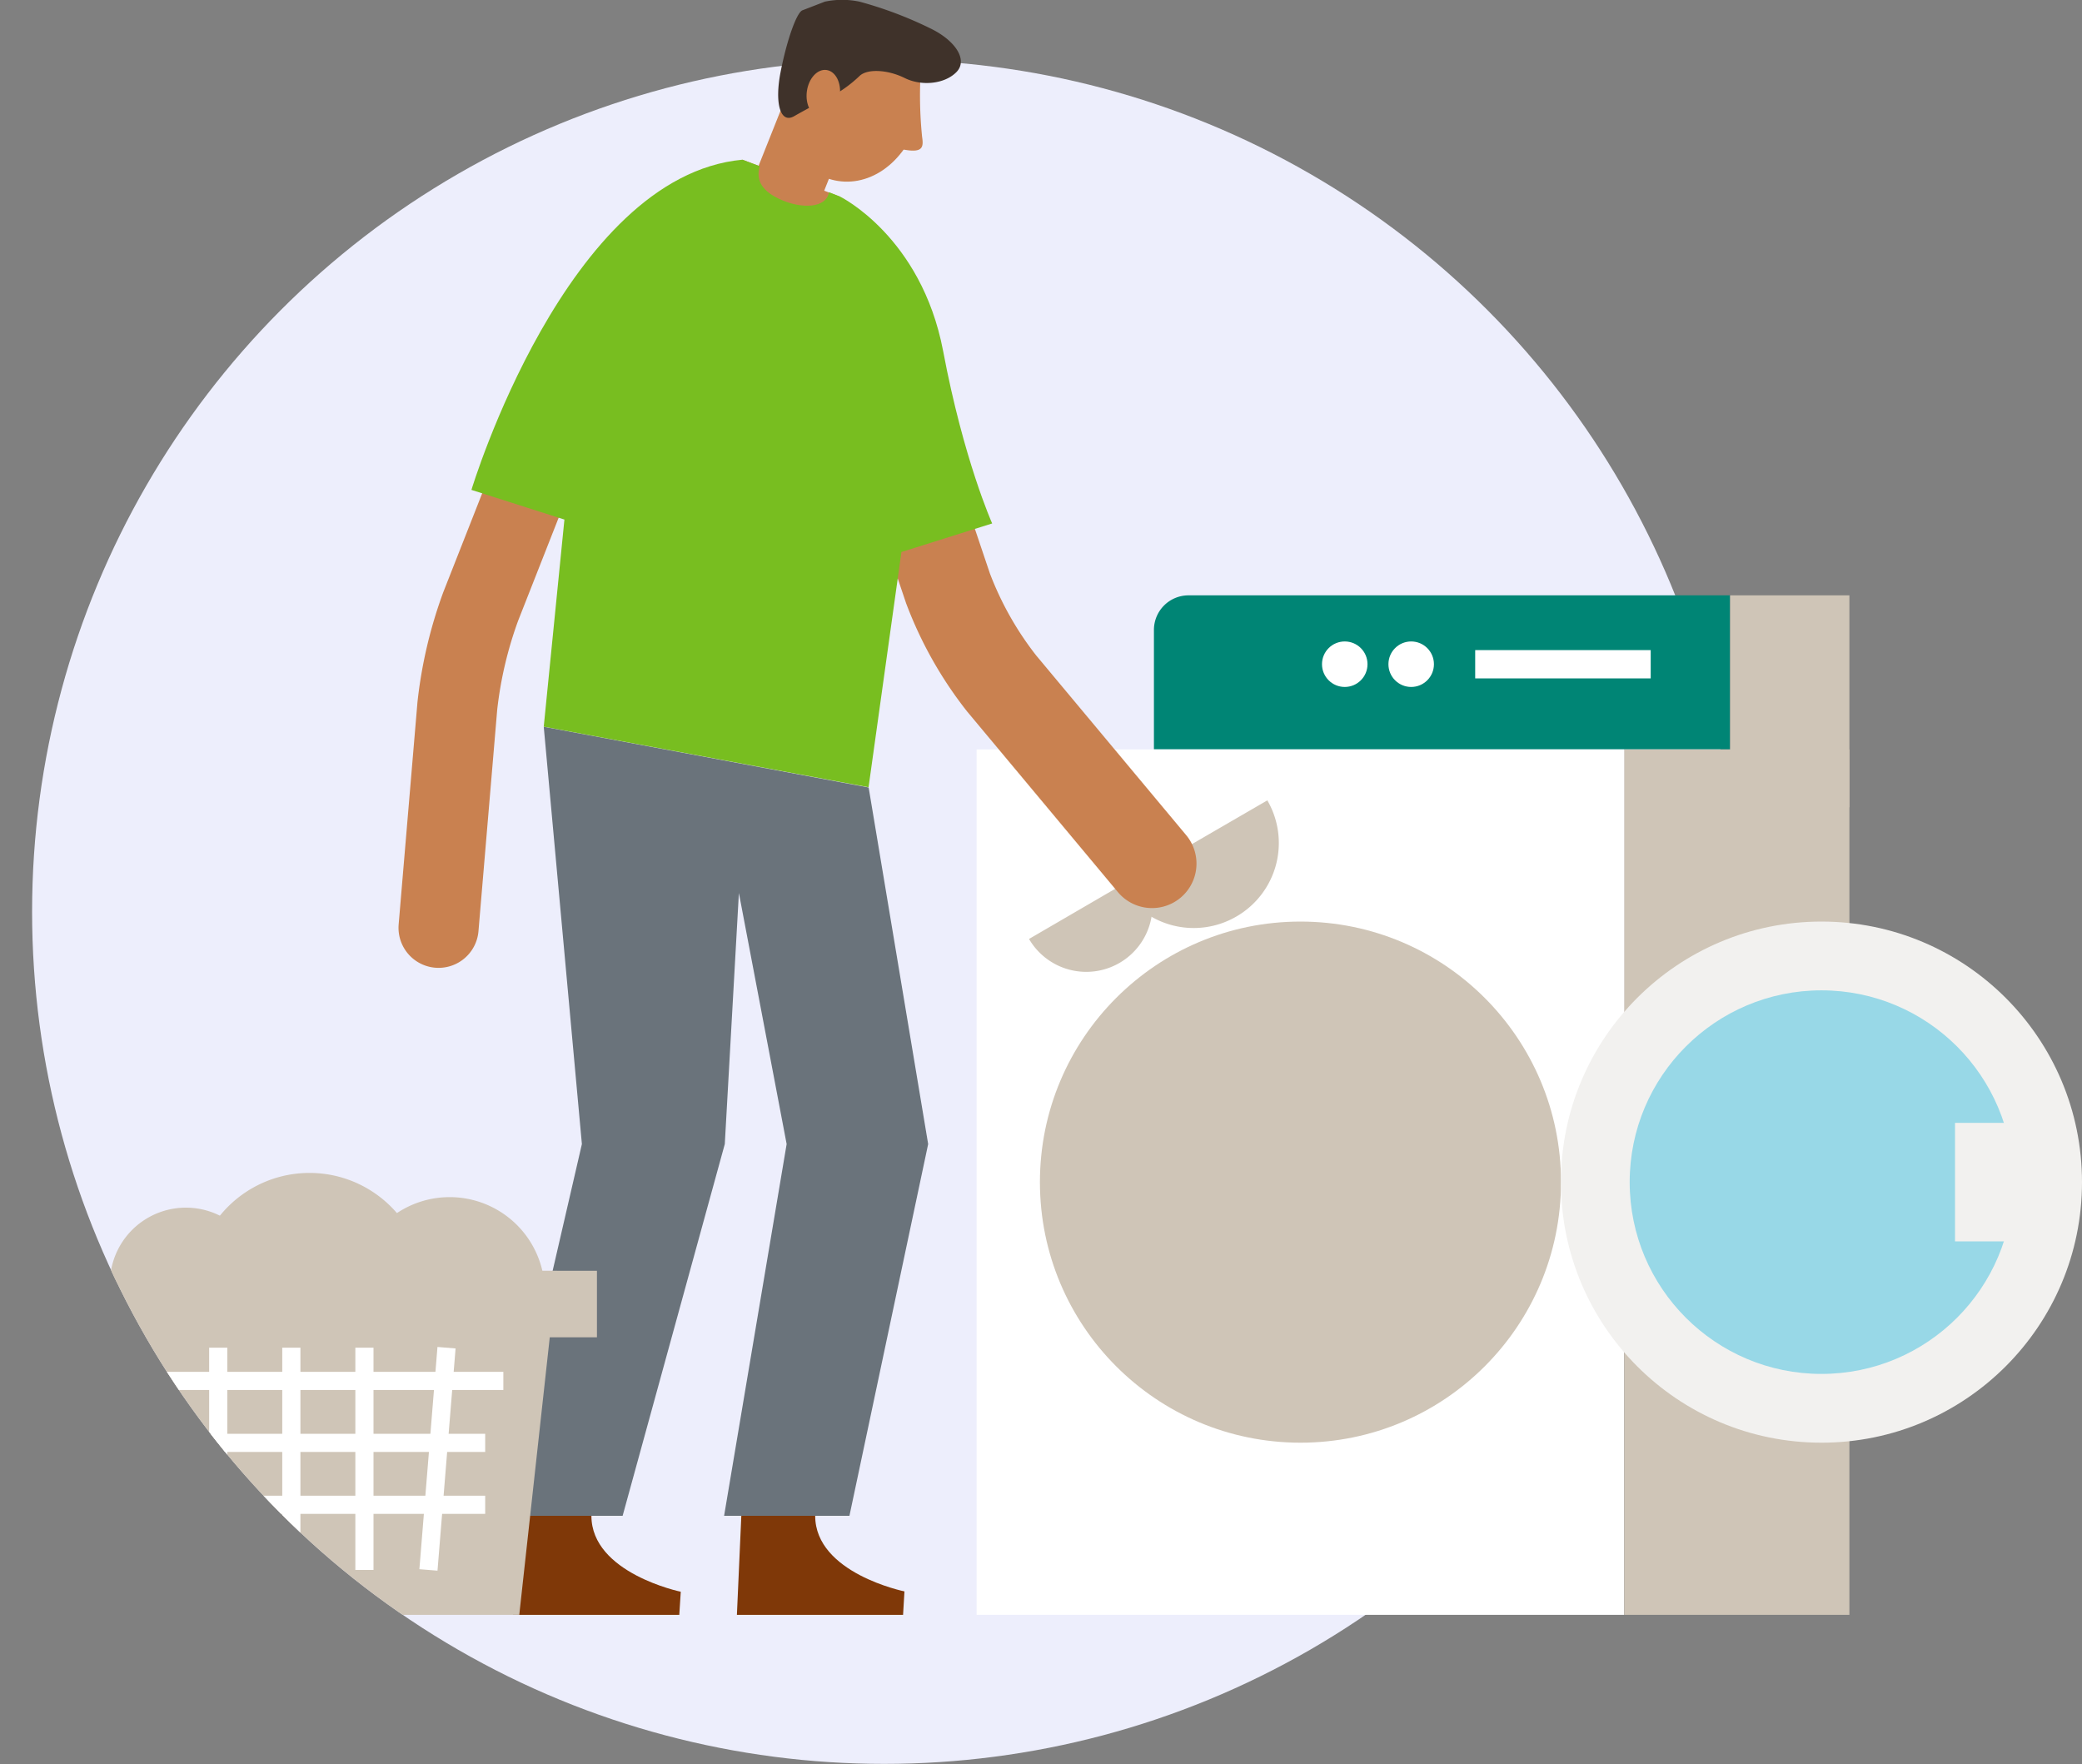
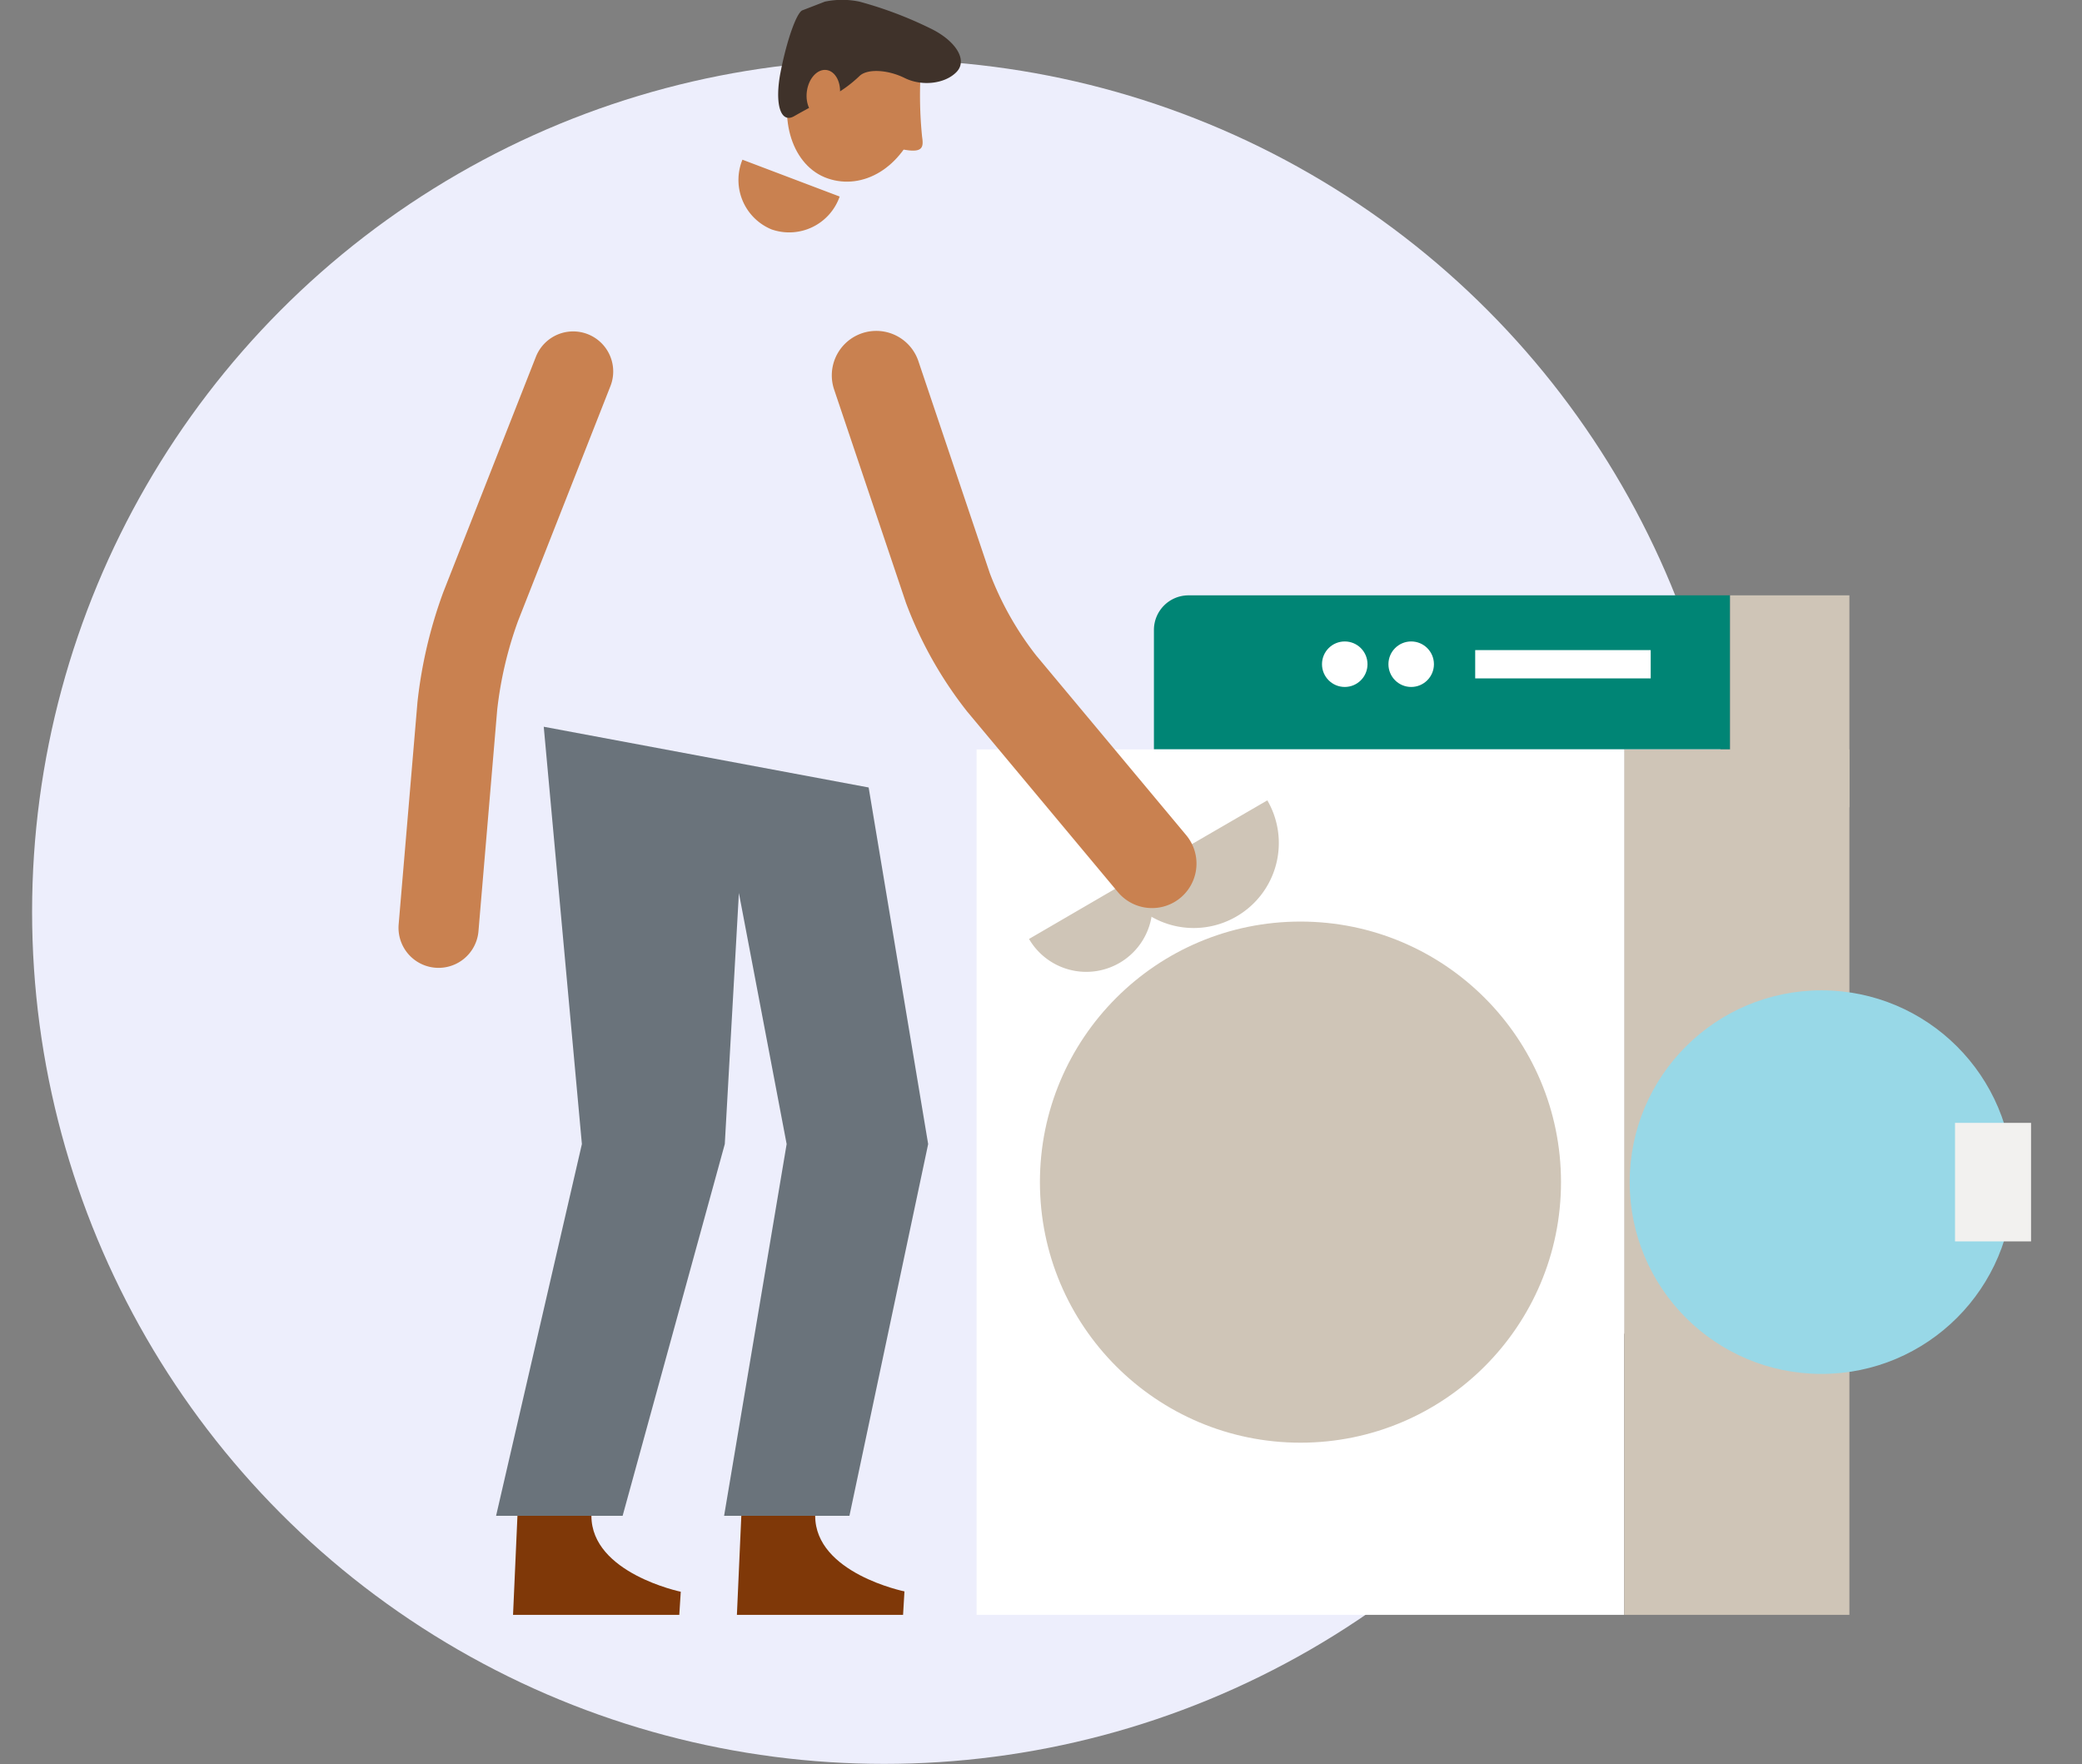
<svg xmlns="http://www.w3.org/2000/svg" viewBox="0 0 240.69 203.91">
  <rect x="0" y="0" width="240.69" height="203.91" fill="#808080" stroke="none" />
  <defs>
    <style>.cls-1,.cls-10,.cls-13,.cls-16{fill:none;}.cls-2{fill:#edeefc;}.cls-3{fill:#008575;}.cls-4{fill:#cfc5b7;}.cls-5{fill:#fff;}.cls-6{fill:#f2f1ef;}.cls-7{fill:#98d8e7;}.cls-8{fill:#7f3808;}.cls-9{fill:#6a737b;}.cls-10,.cls-13{stroke:#c98150;stroke-linecap:round;}.cls-10,.cls-13,.cls-16{stroke-miterlimit:10;}.cls-10{stroke-width:9.26px;}.cls-11{fill:#c98150;}.cls-12{fill:#3f322a;}.cls-13{stroke-width:10.28px;}.cls-14{fill:#78be20;}.cls-15{clip-path:url(#clip-path);}.cls-16{stroke:#fff;stroke-width:2.1px;}</style>
    <clipPath id="clip-path" transform="translate(3.7)">
-       <circle class="cls-1" cx="98.5" cy="105.4" r="98.5" />
-     </clipPath>
+       </clipPath>
  </defs>
  <g id="Layer_2" data-name="Layer 2">
    <g id="artwork">
      <circle class="cls-2" cx="102.21" cy="105.4" r="98.5" />
      <path class="cls-3" d="M137.36,68.82H200a0,0,0,0,1,0,0v17.8a0,0,0,0,1,0,0H133.4a0,0,0,0,1,0,0V72.78A4,4,0,0,1,137.36,68.82Z" />
      <rect class="cls-4" x="200.01" y="68.82" width="13.79" height="24.5" />
      <rect class="cls-5" x="112.9" y="86.63" width="74.86" height="100.04" />
      <rect class="cls-4" x="187.77" y="86.63" width="26.03" height="100.04" />
      <circle class="cls-5" cx="155.46" cy="76.78" r="2.63" />
      <circle class="cls-5" cx="163.14" cy="76.78" r="2.63" />
      <rect class="cls-5" x="170.54" y="75.15" width="20.29" height="3.27" />
      <circle class="cls-4" cx="150.34" cy="136.65" r="30.12" />
-       <circle class="cls-6" cx="210.57" cy="136.65" r="30.12" />
      <circle class="cls-7" cx="210.57" cy="136.65" r="22.17" />
      <rect class="cls-6" x="226.01" y="129.8" width="8.79" height="13.7" />
      <path class="cls-8" d="M90.54,175.22H82l-.51,11.45H100.7l.16-2.71S90.54,181.86,90.54,175.22Z" transform="translate(3.7)" />
      <path class="cls-8" d="M64.67,175.22H56.12l-.51,11.45H74.83L75,184S64.67,181.86,64.67,175.22Z" transform="translate(3.7)" />
      <polygon class="cls-9" points="62.86 84.01 100.42 91.03 107.3 132.25 98.2 175.22 83.71 175.22 90.94 132.25 85.42 103.23 83.79 132.25 71.98 175.22 57.35 175.22 67.27 132.25 62.86 84.01" />
      <path class="cls-4" d="M139.26,105.93a9.81,9.81,0,0,0,3.55-13.41l-17,9.86A9.81,9.81,0,0,0,139.26,105.93Z" transform="translate(3.7)" />
      <path class="cls-4" d="M125.72,111.31a7.65,7.65,0,0,0,2.77-10.47l-13.23,7.7A7.66,7.66,0,0,0,125.72,111.31Z" transform="translate(3.7)" />
      <path class="cls-10" d="M62.56,42.94,51.87,70.11a48.85,48.85,0,0,0-2.7,11.5L47,107.25" transform="translate(3.7)" />
      <path class="cls-11" d="M102.9,6.23a47.45,47.45,0,0,0,0,9.59c.22,1.43,0,2.06-3.33,1.2l.21-10.63Z" transform="translate(3.7)" />
-       <rect class="cls-11" x="84.55" y="13.62" width="8.11" height="9.88" transform="translate(167.75 68.59) rotate(-158.28)" />
      <path class="cls-11" d="M88,8.45c-1.84,5.33-.07,10.79,4,12.18s8.57-1.22,10.41-6.56c0,0,.29-11.37-3.74-12.76S89.81,3.11,88,8.45Z" transform="translate(3.7)" />
      <path class="cls-12" d="M92.52,11.09a14.8,14.8,0,0,0,3.14-2.3c.88-.86,3.23-.76,5.23.23s4.68.67,6-.71-.12-3.65-3.12-5.07A45.41,45.41,0,0,0,95.66.19a9.72,9.72,0,0,0-4,0l-2.59,1c-.67.24-1.81,3.45-2.53,7.14s0,6,1.57,5.1S91.68,11.49,92.52,11.09Z" transform="translate(3.7)" />
      <ellipse class="cls-11" cx="91.48" cy="10.82" rx="2.75" ry="1.92" transform="translate(72.31 100.05) rotate(-82.37)" />
      <path class="cls-13" d="M97.6,43.39,105.89,68A41.5,41.5,0,0,0,112.09,79l17.39,20.83" transform="translate(3.7)" />
      <path class="cls-11" d="M85.5,26.52a6.18,6.18,0,0,1-3.37-8.06l11.24,4.26A6.18,6.18,0,0,1,85.5,26.52Z" transform="translate(3.7)" />
-       <path class="cls-14" d="M82.13,18.46l2,.75c-.47,1.65.25,2.92,2.53,3.91s5.13,1,5.48-.9l1.27.5s9.39,4.6,11.92,17.85C107.7,53.16,111,60.51,111,60.51l-10.49,3.3L96.71,91,59.16,84l2.39-23.94L50.8,56.63S61.74,20.35,82.13,18.46Z" transform="translate(3.7)" />
      <g class="cls-15">
        <path class="cls-4" d="M37.33,148.39a11,11,0,0,1,21.91,0Z" transform="translate(3.7)" />
        <path class="cls-4" d="M9,148.39a8.79,8.79,0,0,1,17.58,0Z" transform="translate(3.7)" />
-         <path class="cls-4" d="M18.77,148.39a13.32,13.32,0,0,1,26.62,0Z" transform="translate(3.7)" />
+         <path class="cls-4" d="M18.77,148.39a13.32,13.32,0,0,1,26.62,0" transform="translate(3.7)" />
        <polygon class="cls-4" points="8.97 186.67 60.03 186.67 64.4 146.91 4.6 146.91 8.97 186.67" />
        <rect class="cls-4" x="55.94" y="146.91" width="9.36" height="7.69" transform="translate(124.95 301.5) rotate(-180)" />
        <rect class="cls-4" x="-3.7" y="146.91" width="9.36" height="7.69" transform="translate(5.66 301.5) rotate(-180)" />
        <line class="cls-16" x1="51.62" y1="155.79" x2="49.53" y2="181.48" />
        <line class="cls-16" x1="42.13" y1="155.79" x2="42.13" y2="181.48" />
        <line class="cls-16" x1="33.68" y1="155.79" x2="33.68" y2="181.48" />
        <line class="cls-16" x1="25.23" y1="155.79" x2="25.23" y2="181.48" />
        <line class="cls-16" x1="15.73" y1="155.79" x2="17.83" y2="181.48" />
        <line class="cls-16" x1="58.19" y1="159.63" x2="10.82" y2="159.63" />
        <line class="cls-16" x1="56.09" y1="166.79" x2="12.91" y2="166.79" />
        <line class="cls-16" x1="56.09" y1="173.95" x2="12.91" y2="173.95" />
      </g>
    </g>
  </g>
</svg>